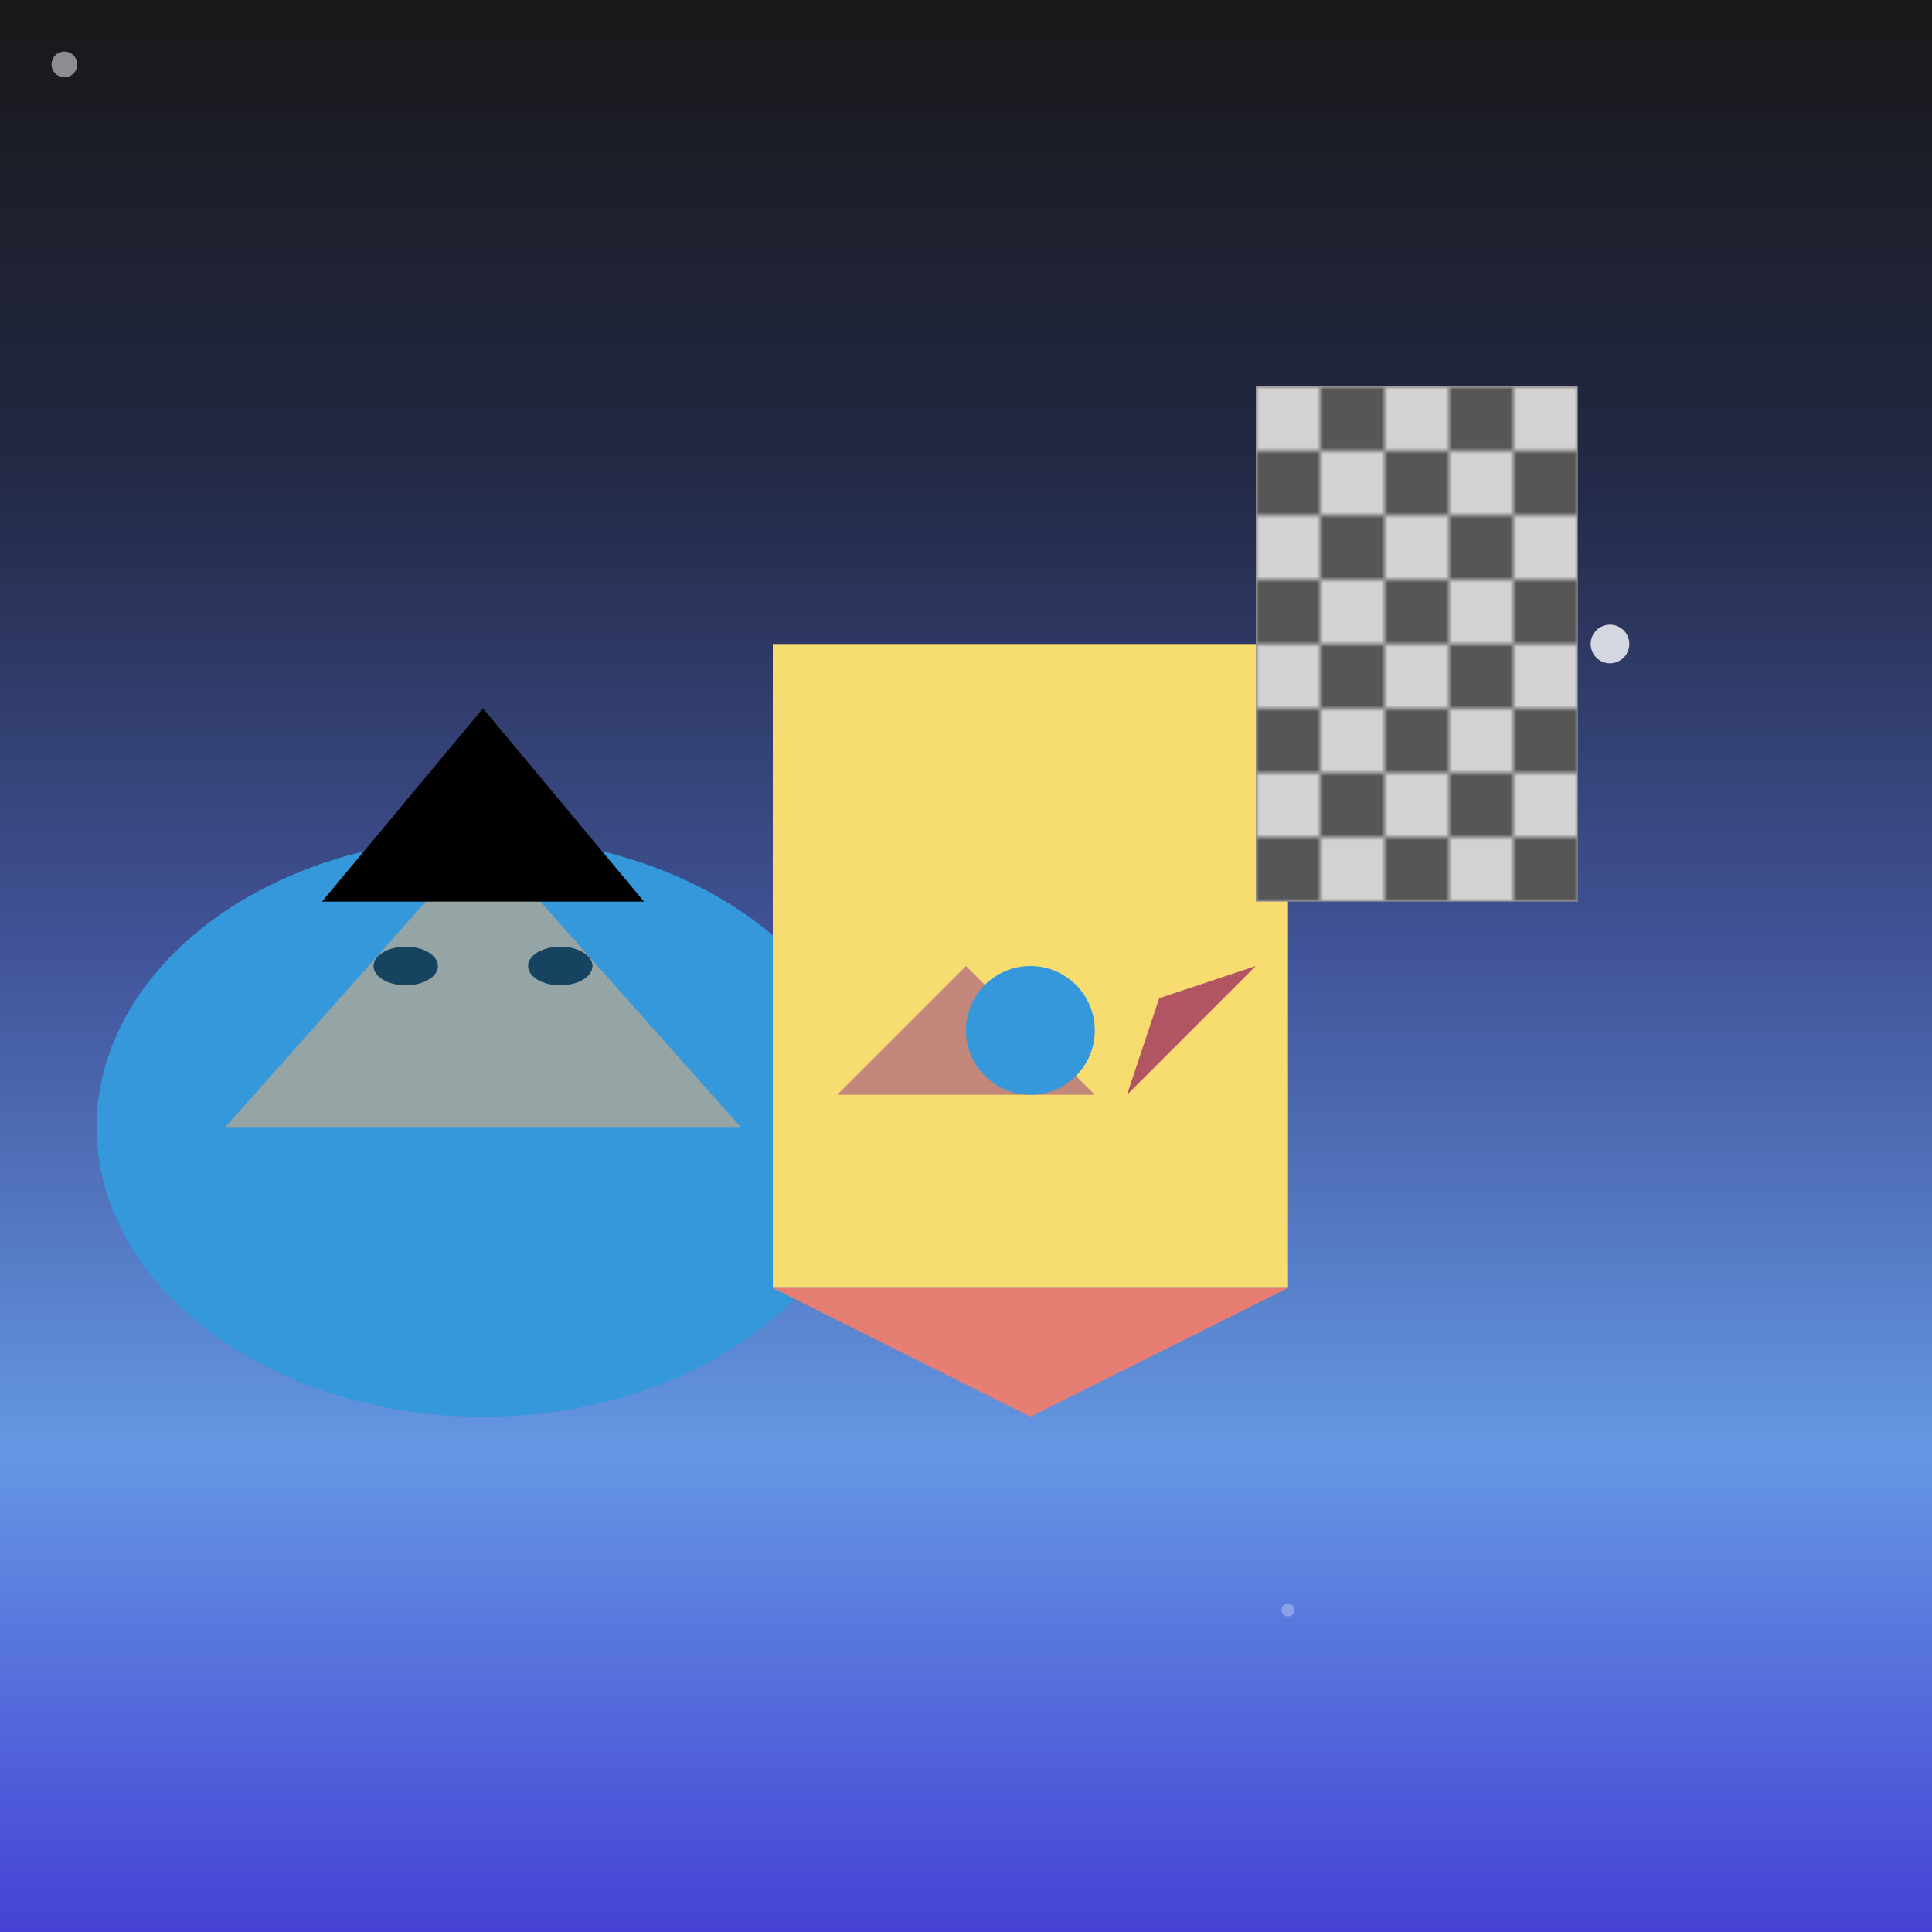
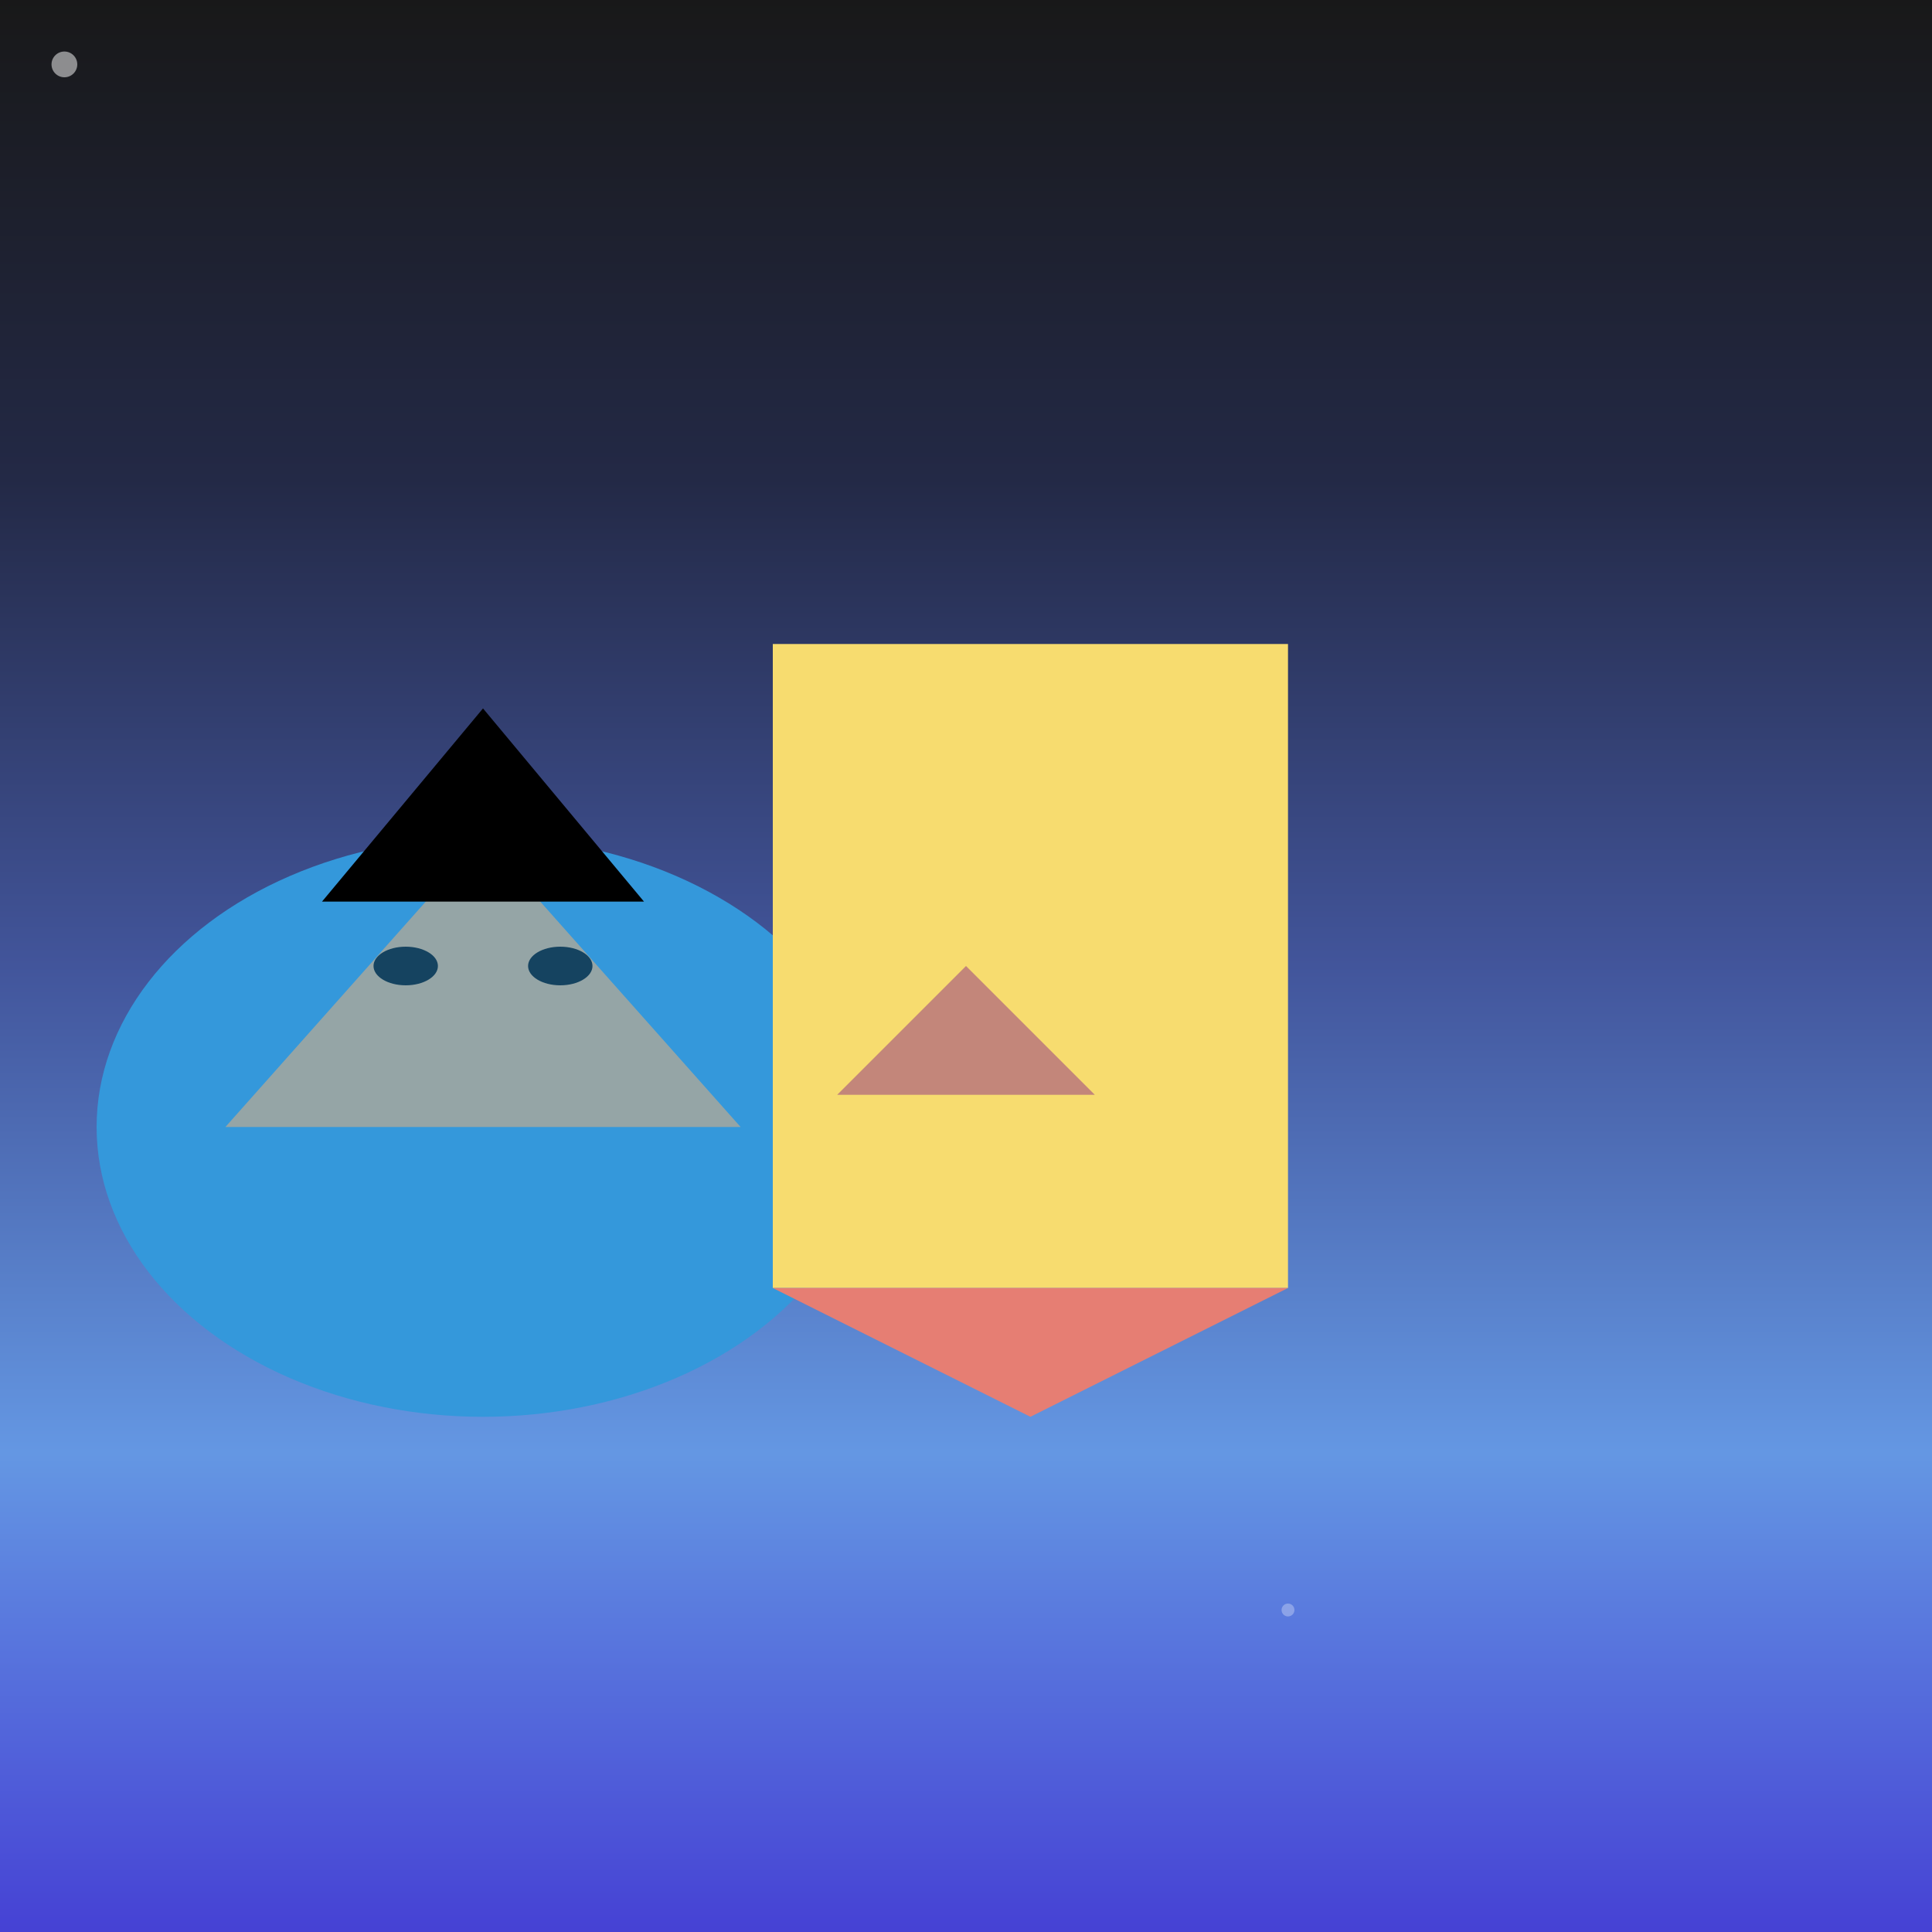
<svg xmlns="http://www.w3.org/2000/svg" viewBox="0 0 300 300">
  <defs>
    <linearGradient id="starrySky" x1="0" y1="0" x2="0" y2="1">
      <stop offset="0%" stop-color="#181818" stop-opacity="1" />
      <stop offset="25%" stop-color="#232946" stop-opacity="1" />
      <stop offset="50%" stop-color="#42559B" stop-opacity="1" />
      <stop offset="75%" stop-color="#6497E3" stop-opacity="1" />
      <stop offset="100%" stop-color="#4540d4" stop-opacity="1" />
    </linearGradient>
  </defs>
  <rect x="0" y="0" width="300" height="300" fill="url(#starrySky)" />
  <g>
    <circle cx="10" cy="10" r="2" fill="#fff" opacity="0.5" />
    <circle cx="50" cy="150" r="3" fill="#fff" opacity="0.7" />
    <circle cx="200" cy="250" r="1" fill="#fff" opacity="0.3" />
    <circle cx="80" cy="200" r="2" fill="#fff" opacity="0.5" />
-     <circle cx="250" cy="100" r="3" fill="#fff" opacity="0.8" />
  </g>
  <g transform="translate(75, 175)">
    <ellipse cx="0" cy="0" rx="60" ry="45" fill="#3498DB" />
    <polygon points="-40,0 40,0 0,-45" fill="#95A5A6" />
    <polygon points="-25,-35 25,-35 0,-65" fill="# 같095" />
    <ellipse cx="12" cy="-25" rx="5" ry="3" fill="#154360" />
    <ellipse cx="-12" cy="-25" rx="5" ry="3" fill="#154360" />
  </g>
  <g transform="translate(120, 100)">
    <rect x="0" y="0" width="80" height="100" fill="#F7DC6F" />
    <polygon points="0,100 80,100 40,120" fill="#E67E73" />
    <polygon points="10,70 30,50 50,70" fill="#C3867A" />
-     <polygon points="55,70 75,50 60,55" fill="#B25563" />
-     <circle cx="40" cy="60" r="10" fill="#3498DB" />
  </g>
  <g transform="translate(195, 60)">
    <pattern id="buildings" x="0" y="0" width="20" height="20" patternUnits="userSpaceOnUse">
      <rect x="0" y="0" width="10" height="10" fill="#D2D2D2" />
-       <rect x="10" y="0" width="10" height="10" fill="#565656" />
      <rect x="0" y="10" width="10" height="10" fill="#565656" />
      <rect x="10" y="10" width="10" height="10" fill="#D2D2D2" />
    </pattern>
-     <rect x="0" y="0" width="50" height="80" fill="url(#buildings)" />
  </g>
</svg>